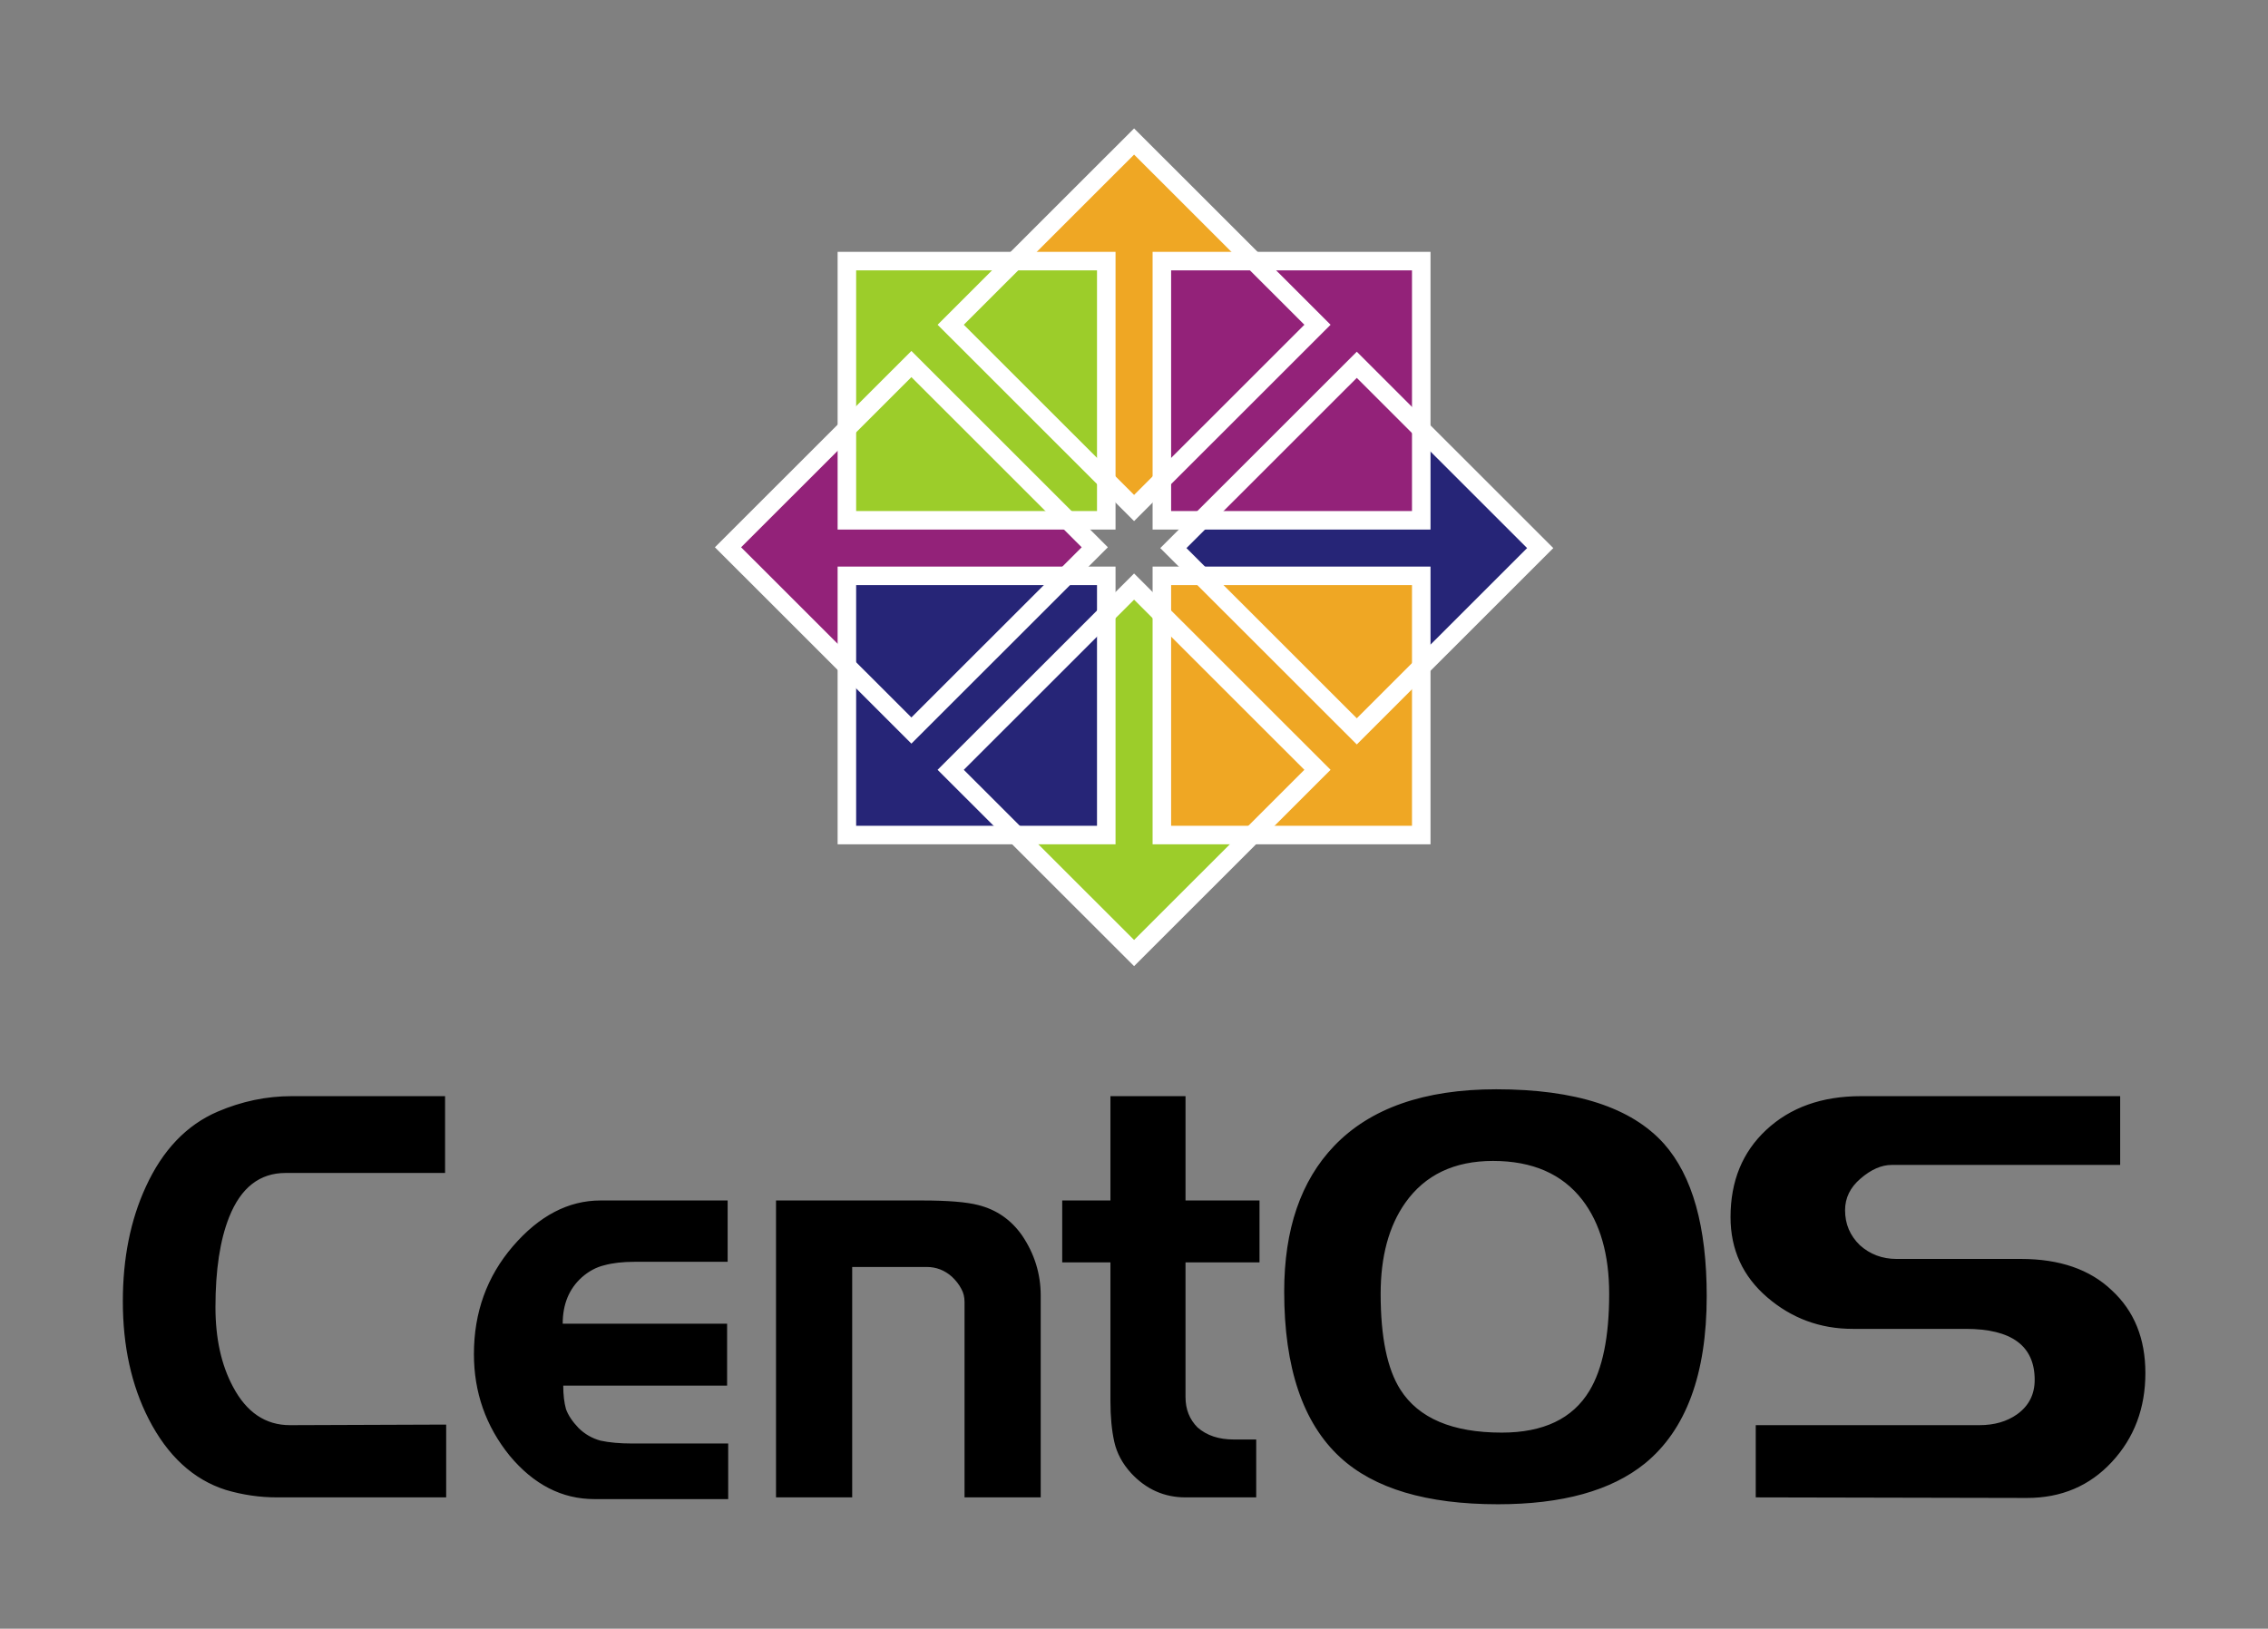
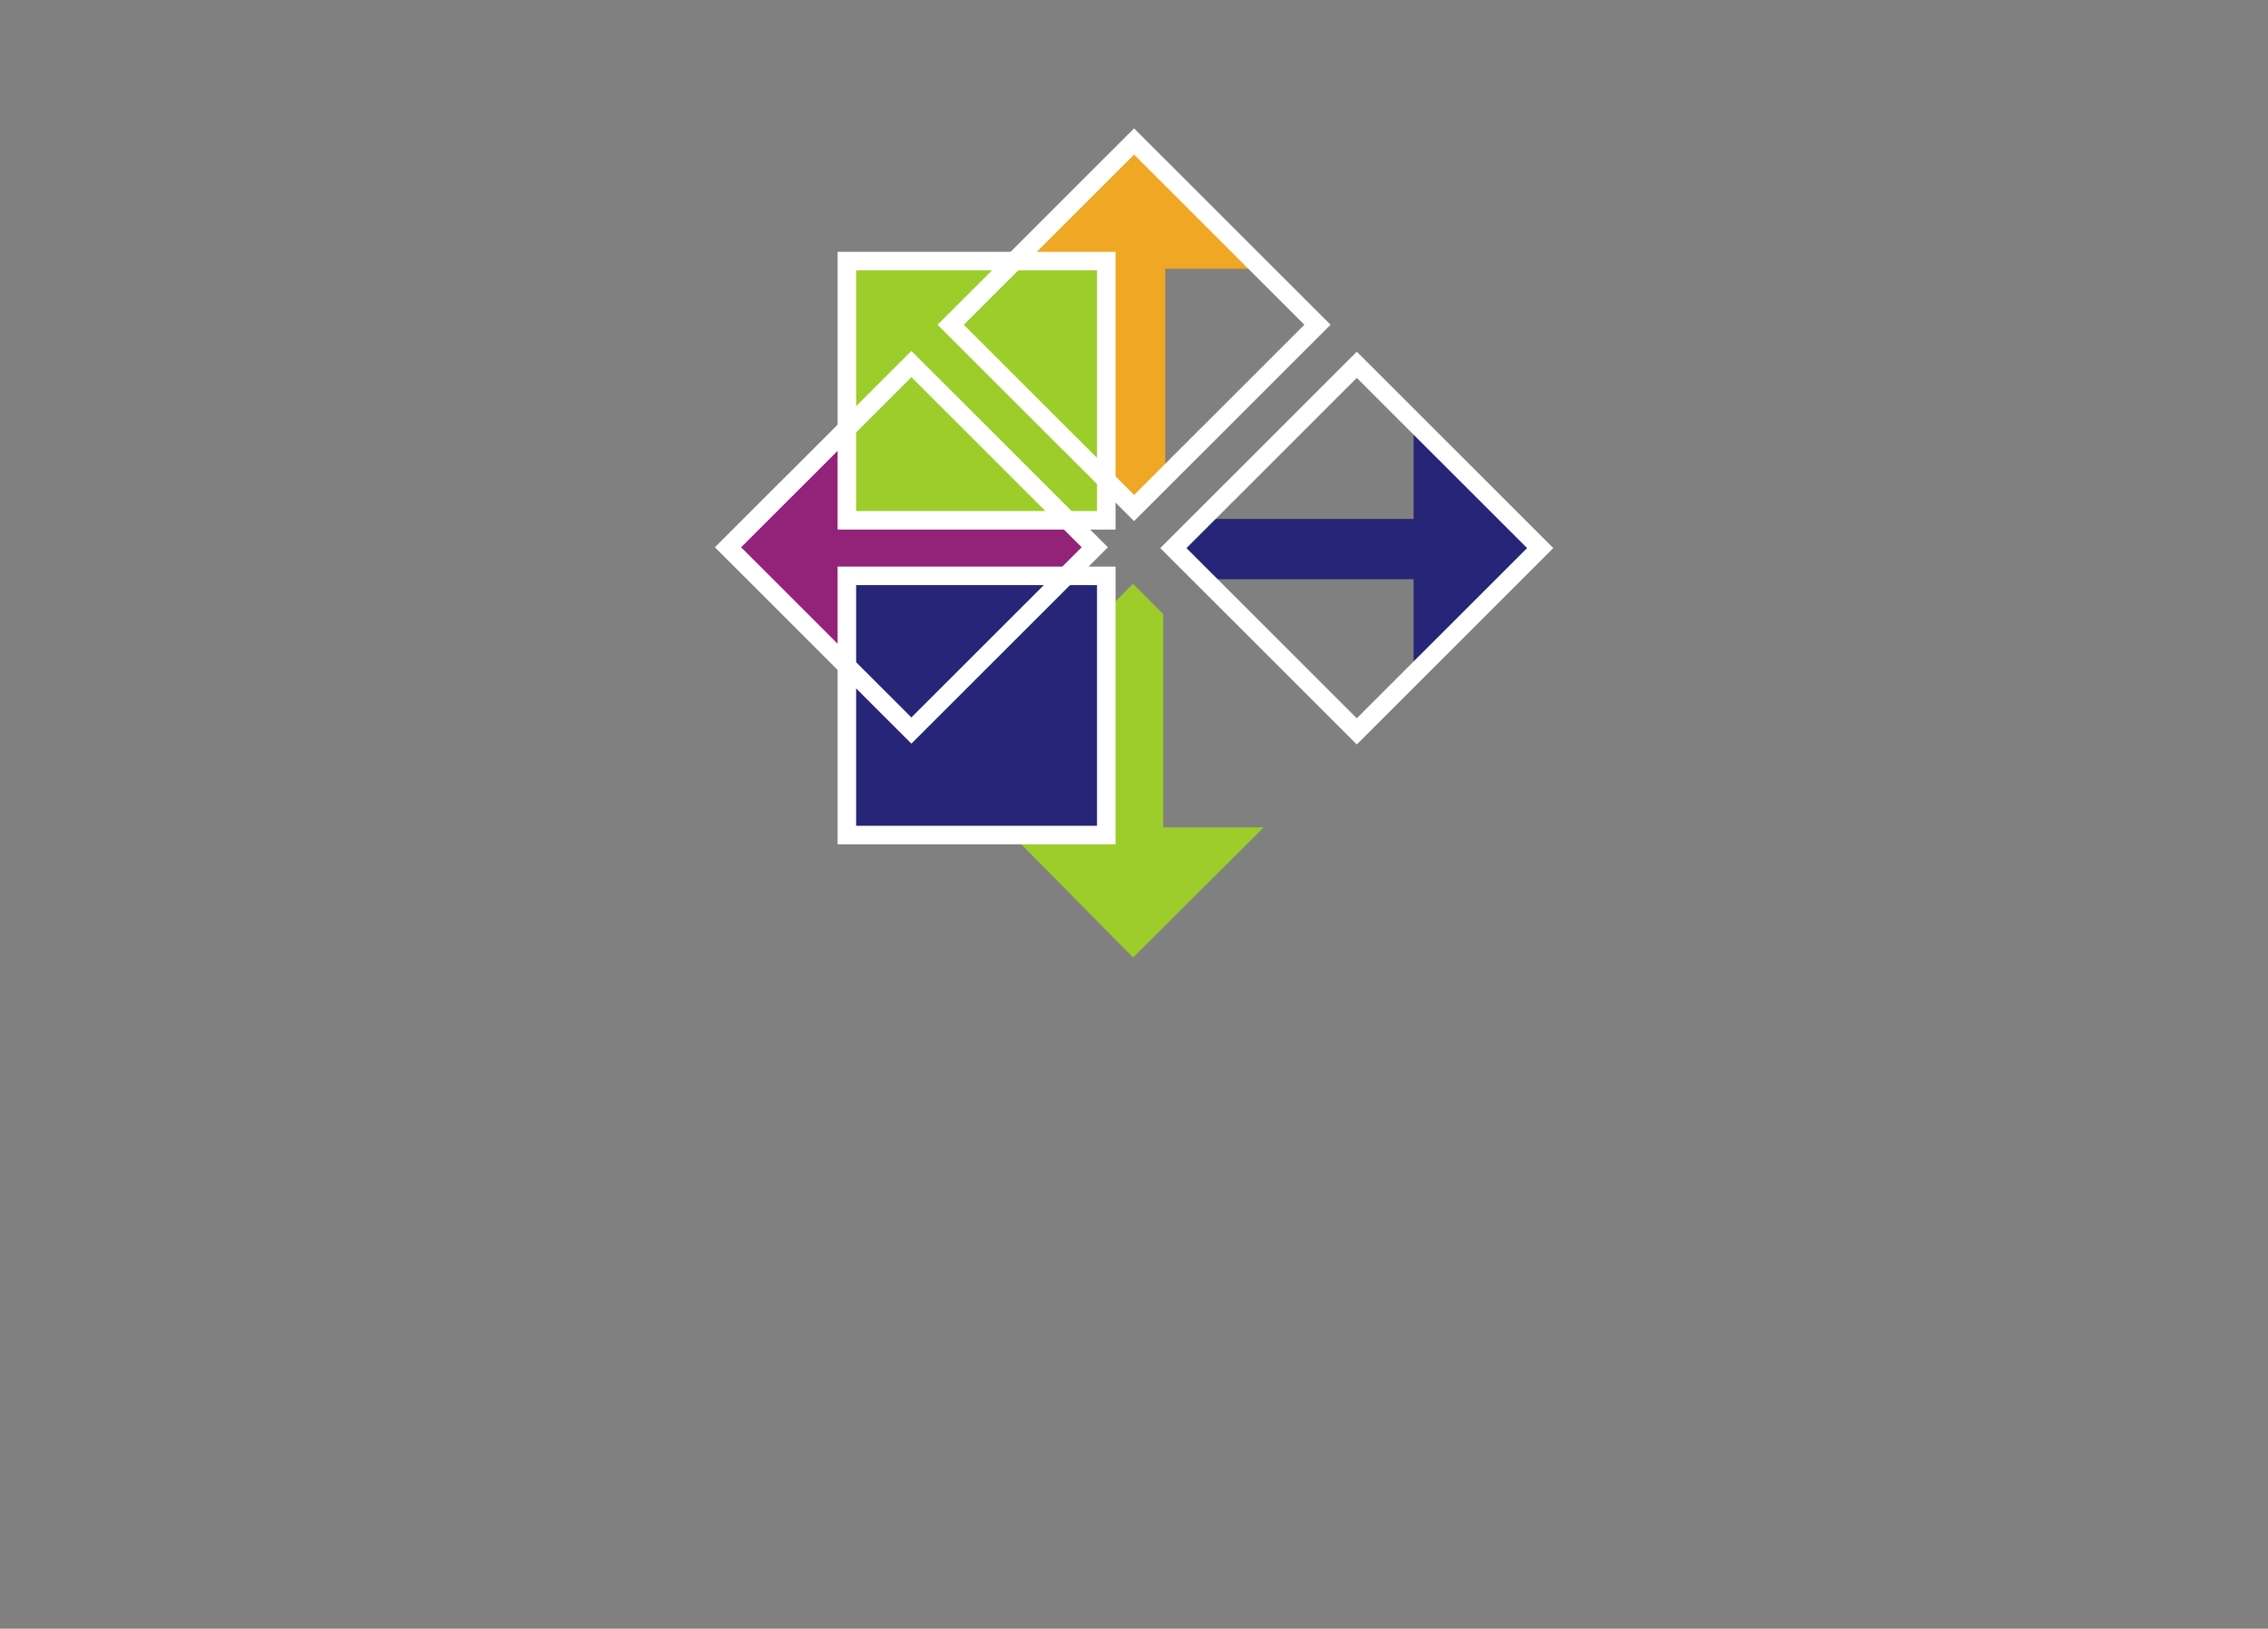
<svg xmlns="http://www.w3.org/2000/svg" width="461.52" height="331.5" id="svg4300">
  <rect width="100%" height="100%" fill="#808080" stroke="none" />
  <title id="title7783">The CentOS Logo Vertical Version</title>
  <defs id="defs4302">
    <clipPath id="clipPath4429">
      <g transform="matrix(0.995,0,0,1,1.786,0)" id="g4431">
-         <path d="m 322.541,2800.938 -4.435,5.73 -4.435,-5.73 0,-43.143 -18.94,0 23.375,-25.537 23.131,25.537 -18.696,0 0,43.143 z" id="path4433" style="fill:#efa724;fill-opacity:1;fill-rule:evenodd;stroke:none;stroke-width:30;marker:none;visibility:visible;display:inline;overflow:visible" />
-       </g>
+         </g>
    </clipPath>
  </defs>
  <g transform="translate(56.228,-432.251)" id="layer1">
    <g transform="matrix(1.001,0,0,1.009,-0.057,-6.185)" id="g5189">
      <rect width="461.113" height="328.396" x="-56.122" y="434.33" id="rect5183" style="fill:#ffffff;fill-opacity:0;stroke:none" />
-       <path d="m 34.586,736.573 -34.425,0 c -3.491,0 -6.944,-0.501 -10.361,-1.503 -6.61,-2.081 -11.846,-6.86 -15.708,-14.337 -3.491,-6.783 -5.236,-14.684 -5.236,-23.702 0,-8.71 1.56,-16.418 4.679,-23.124 3.416,-7.4 8.281,-12.448 14.594,-15.146 4.902,-2.081 9.915,-3.122 15.04,-3.122 l 31.194,0 0,15.493 -32.419,0 c -5.273,8e-5 -9.098,2.968 -11.475,8.903 -1.857,4.625 -2.785,10.676 -2.785,18.152 0,6.321 1.188,11.678 3.565,16.071 2.748,5.164 6.61,7.747 11.586,7.747 l 31.751,-0.116 0,14.684 m 57.333,0.347 -27.183,0 c -6.61,0 -12.366,-2.929 -17.268,-8.787 -4.828,-5.935 -7.241,-12.757 -7.241,-20.465 0,-8.402 2.637,-15.647 7.91,-21.736 5.347,-6.166 11.289,-9.25 17.825,-9.25 l 25.846,0 0,12.371 -18.939,0 c -2.377,6e-5 -4.419,0.231 -6.127,0.694 -1.634,0.385 -3.157,1.195 -4.568,2.428 -2.6,2.312 -3.899,5.434 -3.899,9.365 l 33.422,0 0,12.487 -33.311,0 c -3e-5,1.85 0.186,3.43 0.557,4.74 0.446,1.233 1.3,2.505 2.562,3.815 1.263,1.233 2.748,2.081 4.456,2.544 1.783,0.385 3.936,0.578 6.462,0.578 l 19.496,0 0,11.215 m 63.53,-0.347 -15.486,0 0,-39.426 c -5e-5,-1.002 -0.223,-1.888 -0.668,-2.659 -0.446,-0.848 -1.077,-1.657 -1.894,-2.428 -1.485,-1.31 -3.194,-1.965 -5.125,-1.966 l -15.151,0 0,46.479 -15.486,0 0,-59.891 29.634,0 c 5.273,4e-5 9.098,0.308 11.475,0.925 3.714,0.925 6.684,2.968 8.913,6.128 2.525,3.7 3.788,7.747 3.788,12.14 l 0,40.698 m 44.476,-47.404 -15.04,0 0,27.171 c -1e-5,2.467 0.817,4.509 2.451,6.128 1.857,1.619 4.308,2.428 7.353,2.428 l 4.568,0 0,11.678 -14.371,0 c -4.308,0 -7.984,-1.619 -11.029,-4.856 -1.783,-1.927 -2.934,-4.047 -3.454,-6.359 -0.52,-2.312 -0.78,-5.049 -0.78,-8.209 l 0,-27.98 -9.804,0 0,-12.487 9.804,0 0,-21.043 15.263,0 0,21.043 15.04,0 0,12.487 m 90.913,6.822 c -1.1e-4,15.724 -4.196,26.978 -12.589,33.761 -6.833,5.473 -16.785,8.209 -29.857,8.209 -14.483,0 -25.178,-3.16 -32.085,-9.481 -7.576,-6.937 -11.363,-18.075 -11.363,-33.414 0,-12.564 3.379,-22.353 10.138,-29.367 7.353,-7.631 18.345,-11.446 32.976,-11.446 16.117,6e-5 27.48,3.661 34.09,10.984 5.793,6.475 8.69,16.726 8.69,30.755 m -19.83,-0.462 c -6e-5,-7.939 -1.82,-14.26 -5.459,-18.962 -4.085,-5.241 -10.138,-7.862 -18.159,-7.862 -7.873,9e-5 -13.814,2.813 -17.825,8.44 -3.342,4.702 -5.013,10.83 -5.013,18.384 -2e-5,8.71 1.337,15.146 4.011,19.308 3.713,5.781 10.584,8.671 20.61,8.671 8.467,3e-5 14.409,-2.813 17.825,-8.44 2.674,-4.394 4.011,-10.907 4.011,-19.54 m 109.006,15.956 c -9e-5,7.091 -2.265,13.065 -6.796,17.921 -4.531,4.856 -10.287,7.284 -17.268,7.284 l -55.146,-0.116 0,-14.568 45.454,0 c 3.045,3e-5 5.607,-0.732 7.687,-2.197 2.377,-1.696 3.565,-4.008 3.565,-6.937 -5e-5,-6.86 -4.679,-10.29 -14.037,-10.29 l -22.95,0 c -6.61,2e-5 -12.403,-2.12 -17.379,-6.359 -4.976,-4.239 -7.464,-9.635 -7.464,-16.187 0,-7.245 2.414,-13.103 7.241,-17.574 4.902,-4.548 11.326,-6.821 19.273,-6.822 l 52.695,0 0,13.874 -46.457,0 c -2.08,7e-5 -4.196,0.925 -6.35,2.775 -2.08,1.773 -3.119,3.893 -3.119,6.359 -2e-5,2.775 1.003,5.126 3.008,7.053 2.08,1.85 4.568,2.775 7.464,2.775 l 25.289,0 c 7.873,4e-5 14.037,2.12 18.494,6.359 4.53,4.162 6.796,9.712 6.796,16.649" id="text5083-9" style="font-size:72.672px;font-style:normal;font-variant:normal;font-weight:200;font-stretch:normal;text-align:start;line-height:125%;writing-mode:lr-tb;text-anchor:start;fill:#000000;fill-opacity:1;stroke:none;display:inline;font-family:Denmark;-inkscape-font-specification:Denmark Ultra-Light" />
      <g transform="matrix(1.063,0,0,1.054,198.765,-518.475)" id="g3664">
        <g transform="matrix(0,-1,1,0,-1934.52,1337.48)" id="g12802">
          <g transform="translate(16.28,-899.167)" id="g12804">
            <g transform="matrix(1.067,0,0,1,-26.936,-4.1328125e-5)" id="g12806">
              <path d="m 323.367,2798.161 -5.406,5.801 -5.406,-5.801 0,-40.826 -18.013,0 23.419,-24.898 23.025,24.898 -17.619,0 -10e-6,40.826 z" id="path12808" style="fill:#932279;fill-opacity:1;fill-rule:evenodd;stroke:none;stroke-width:30;marker:none;visibility:visible;display:inline;overflow:visible" />
            </g>
            <g transform="matrix(1.072,0,0,1,-28.851,-4.1328125e-5)" clip-path="url(#clipPath4429)" id="g12812" />
          </g>
        </g>
        <g transform="translate(-351.307,-902.558)" id="g12768">
          <g transform="translate(16.28,-899.167)" id="g12770">
            <g transform="matrix(1.067,0,0,1,-26.936,-4.1328125e-5)" id="g12772">
              <path d="m 323.367,2798.161 -5.406,5.801 -5.406,-5.801 0,-40.826 -18.013,0 23.419,-24.898 23.025,24.898 -17.619,0 -10e-6,40.826 z" id="path12774" style="fill:#efa724;fill-opacity:1;fill-rule:evenodd;stroke:none;stroke-width:30;marker:none;visibility:visible;display:inline;overflow:visible" />
            </g>
            <g transform="matrix(1.072,0,0,1,-28.851,-4.1328125e-5)" clip-path="url(#clipPath4429)" id="g12778" />
          </g>
        </g>
        <g transform="matrix(0,1,-1,0,2787.899,696.935)" id="g12780">
          <g transform="matrix(1.067,0,0,1,-26.936,-4.1328125e-5)" id="g12782">
            <path d="m 323.367,2798.161 -5.406,5.801 -5.406,-5.801 0,-40.826 -18.013,0 23.419,-24.898 23.025,24.898 -17.619,0 -10e-6,40.826 z" id="path12784" style="fill:#262577;fill-opacity:1;fill-rule:evenodd;stroke:none;stroke-width:30;marker:none;visibility:visible;display:inline;overflow:visible" />
          </g>
          <g transform="matrix(1.072,0,0,1,-28.851,-4.1328125e-5)" clip-path="url(#clipPath4429)" id="g12788" />
        </g>
        <g transform="matrix(-1,0,0,-1,305.519,2920.694)" id="g12790">
          <g transform="translate(16.28,-899.167)" id="g12792">
            <g transform="matrix(1.067,0,0,1,-26.936,-4.1328125e-5)" id="g12794">
              <path d="m 323.367,2798.161 -5.406,5.801 -5.406,-5.801 0,-40.826 -18.013,0 23.419,-24.898 23.025,24.898 -17.619,0 -10e-6,40.826 z" id="path12796" style="fill:#9ccd2a;fill-opacity:1;fill-rule:evenodd;stroke:none;stroke-width:30;marker:none;visibility:visible;display:inline;overflow:visible" />
            </g>
            <g transform="matrix(1.072,0,0,1,-28.851,-4.1328125e-5)" clip-path="url(#clipPath4429)" id="g12800" />
          </g>
        </g>
        <g transform="translate(-749.8,-1331.643)" id="g12742">
          <path d="m 671.984,2285.789 49.606,0 0,49.606 -49.606,0 0,-49.606 z" id="rect12744" style="fill:#9ccd2a;fill-opacity:1;stroke:#ffffff;stroke-width:3.543;stroke-linecap:butt;stroke-linejoin:miter;stroke-miterlimit:4;stroke-opacity:1;stroke-dashoffset:0" />
-           <path d="m 732.221,2285.789 49.606,0 0,49.606 -49.606,0 0,-49.606 z" id="rect12746" style="fill:#932279;fill-opacity:1;stroke:#ffffff;stroke-width:3.543;stroke-linecap:butt;stroke-linejoin:miter;stroke-miterlimit:4;stroke-opacity:1;stroke-dashoffset:0" />
-           <path d="m 732.221,2346.026 49.606,0 0,49.606 -49.606,0 0,-49.606 z" id="rect12748" style="fill:#efa724;fill-opacity:1;stroke:#ffffff;stroke-width:3.543;stroke-linecap:butt;stroke-linejoin:miter;stroke-miterlimit:4;stroke-opacity:1;stroke-dashoffset:0" />
          <path d="m 671.984,2346.026 49.606,0 0,49.606 -49.606,0 0,-49.606 z" id="rect12750" style="fill:#262577;fill-opacity:1;stroke:#ffffff;stroke-width:3.543;stroke-linecap:butt;stroke-linejoin:miter;stroke-miterlimit:4;stroke-opacity:1;stroke-dashoffset:0" />
        </g>
        <path d="m -784.629,642.409 49.606,0 0,49.606 -49.606,0 0,-49.606 z" transform="matrix(0.707,-0.707,0.707,0.707,0,0)" id="rect12760" style="fill:none;stroke:#ffffff;stroke-width:3.543;stroke-linecap:butt;stroke-linejoin:miter;stroke-miterlimit:4;stroke-opacity:1;stroke-dashoffset:0" />
        <path d="m -724.392,642.409 49.606,0 0,49.606 -49.606,0 0,-49.606 z" transform="matrix(0.707,-0.707,0.707,0.707,0,0)" id="rect12762" style="fill:none;stroke:#ffffff;stroke-width:3.543;stroke-linecap:butt;stroke-linejoin:miter;stroke-miterlimit:4;stroke-opacity:1;stroke-dasharray:none;stroke-dashoffset:0" />
        <path d="m -15.378,1009.068 35.077,-35.077 35.077,35.077 -35.077,35.077 -35.077,-35.077 z" id="rect12764" style="fill:none;stroke:#ffffff;stroke-width:3.543;stroke-linecap:butt;stroke-linejoin:miter;stroke-miterlimit:4;stroke-opacity:1;stroke-dashoffset:0" />
-         <path d="m -784.629,702.645 49.606,0 0,49.606 -49.606,0 0,-49.606 z" transform="matrix(0.707,-0.707,0.707,0.707,0,0)" id="rect12766" style="fill:none;stroke:#ffffff;stroke-width:3.543;stroke-linecap:butt;stroke-linejoin:miter;stroke-miterlimit:4;stroke-opacity:1;stroke-dashoffset:0" />
      </g>
    </g>
  </g>
</svg>